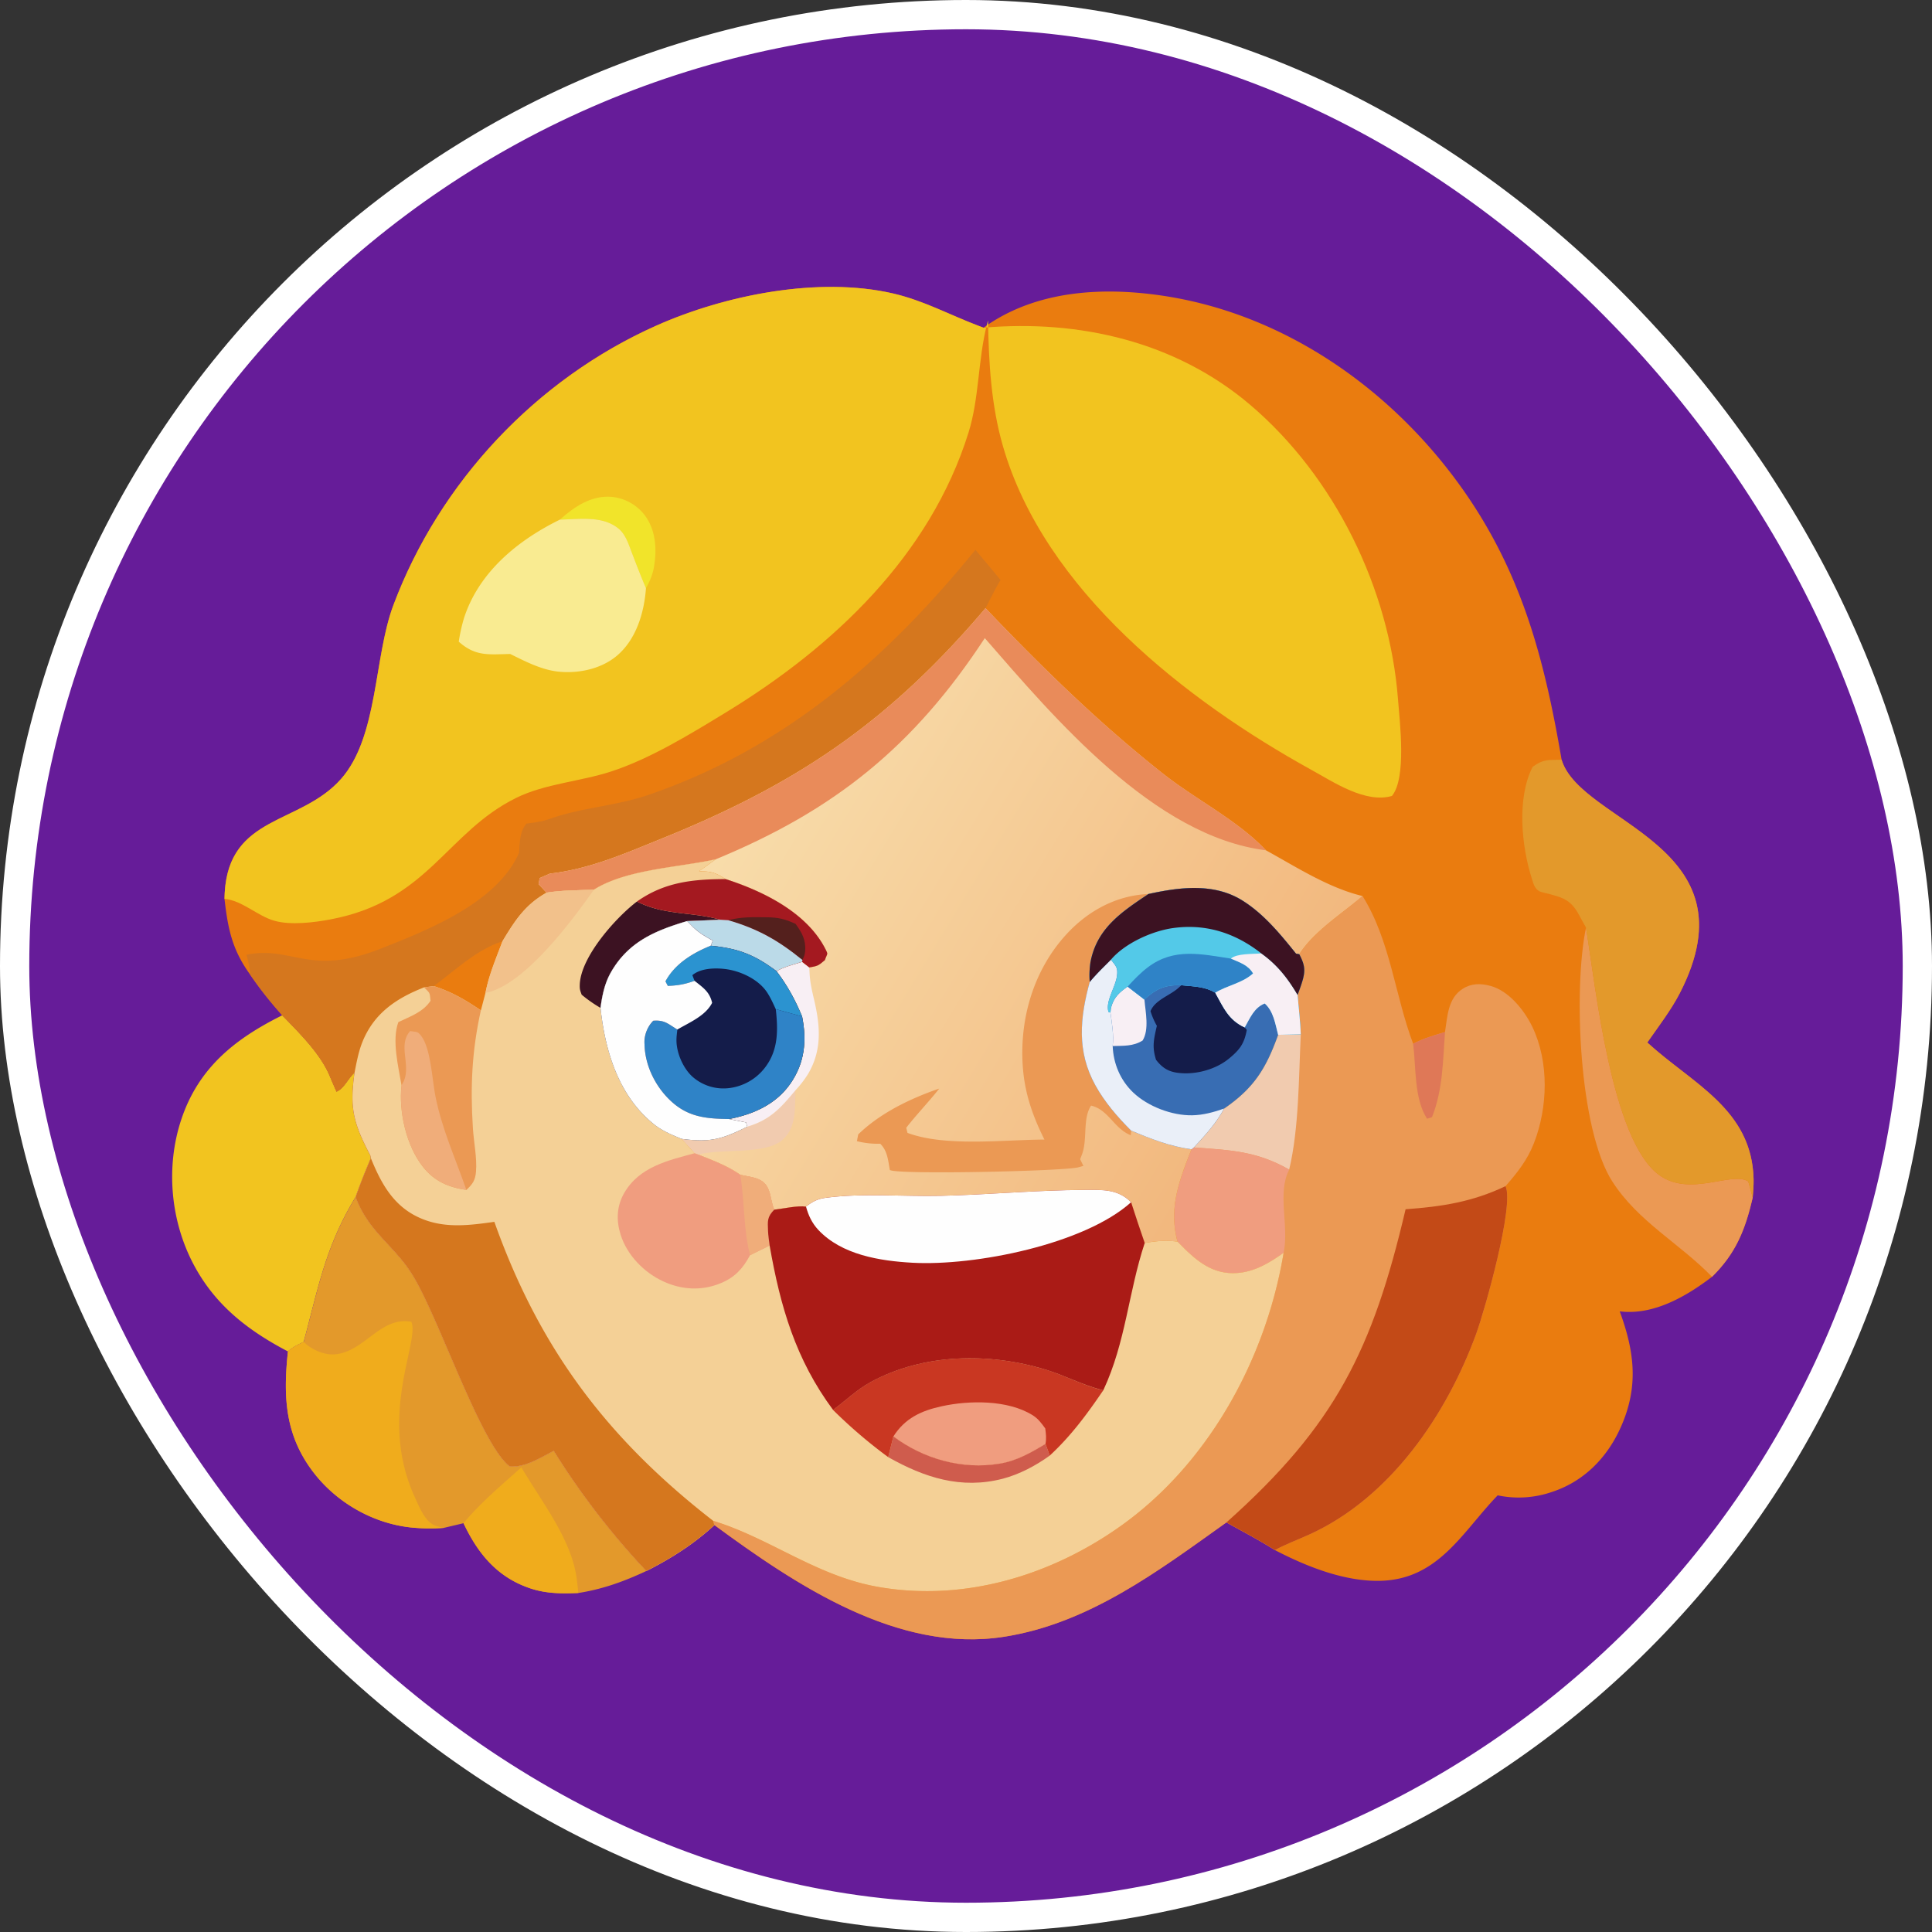
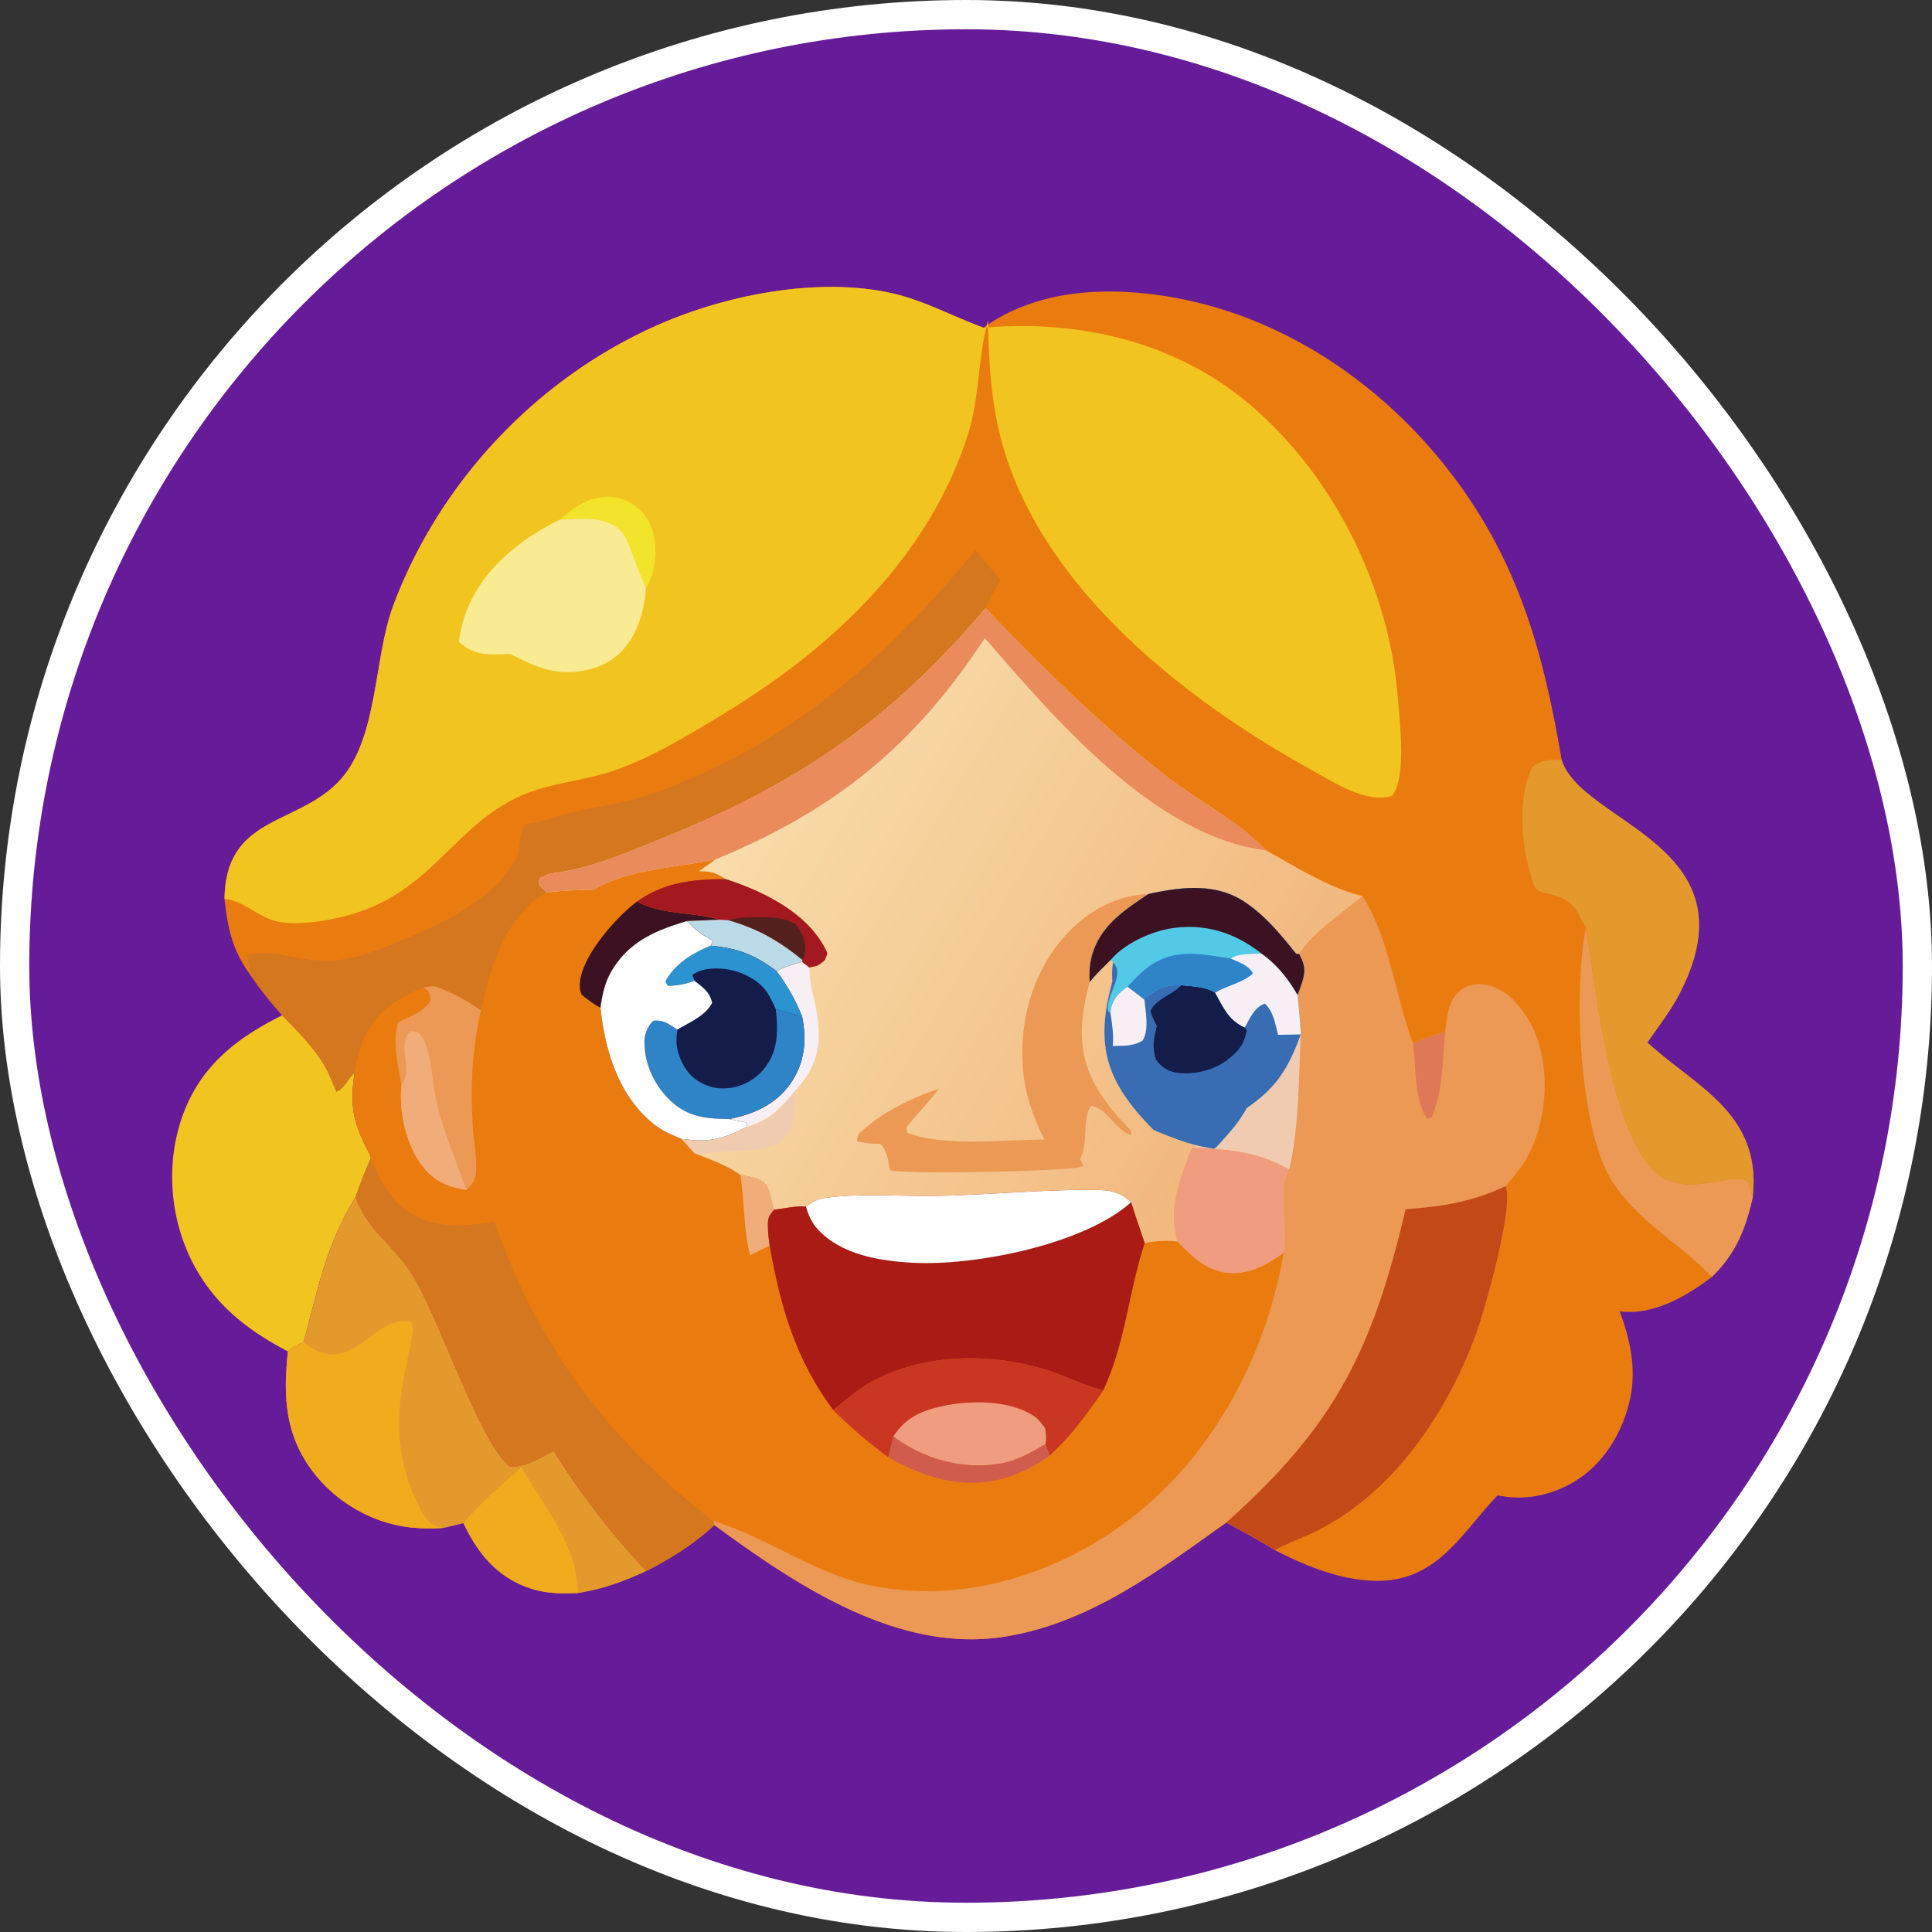
<svg xmlns="http://www.w3.org/2000/svg" width="66" height="66" fill="none">
  <rect width="100%" height="100%" fill="#333333" stroke="none" />
  <rect x=".5" y=".5" width="65" height="65" rx="32.5" fill="#661C99" />
  <rect x=".5" y=".5" width="65" height="65" rx="32.5" stroke="#fff" />
  <path d="m9.642 34.685.1.101c.556.577 1.23 1.25 1.534 1.996.07.17.148.34.22.51.266-.118.392-.451.617-.654-.163 1.163-.06 1.676.486 2.735.067.13.048.073.07.194a20.05 20.05 0 0 0-.52 1.323c-1.036 1.707-1.267 3.078-1.775 4.952-.208.1-.363.172-.539.325-1.35-.708-2.46-1.56-3.197-2.926-.813-1.505-.986-3.371-.445-4.997.59-1.773 1.842-2.76 3.449-3.56Z" fill="#F2C41F" />
  <path d="M10.375 45.842c.508-1.874.739-3.245 1.775-4.952.424 1.174 1.309 1.652 1.927 2.64.907 1.45 2.334 5.8 3.34 6.568.53.035 1.04-.3 1.5-.535a26.15 26.15 0 0 0 3.163 4.105c-.75.352-1.5.624-2.323.751-.558.023-1.078.024-1.615-.15-1.14-.372-1.808-1.18-2.307-2.234l-.674.16a6.301 6.301 0 0 1-1.133-.016c-1.26-.137-2.466-.814-3.256-1.8-1.039-1.298-1.103-2.64-.936-4.212.176-.153.331-.225.54-.325Z" fill="#E3992B" />
  <path d="M17.812 50.127c.688 1.177 1.747 2.494 1.897 3.868l.03.252c.006.057.01.115.017.172-.558.023-1.078.024-1.615-.15-1.14-.372-1.808-1.18-2.307-2.234.587-.706 1.294-1.298 1.978-1.908Zm-7.437-4.285c.04.035.078.074.12.107.255.197.623.346.951.317 1.016-.093 1.552-1.308 2.606-1.111.297.674-1.157 3.205.116 5.985.141.307.34.826.674.965.119.05.198.063.319.09a6.301 6.301 0 0 1-1.133-.016c-1.26-.137-2.466-.815-3.256-1.8-1.039-1.298-1.103-2.64-.936-4.212.176-.154.331-.225.54-.325Z" fill="#F0AC1C" />
  <path d="M7.669 30.707c.002-.067.003-.133.007-.2.149-2.678 2.586-2.324 3.976-3.899 1.268-1.437 1.119-4.15 1.783-5.925 1.578-4.215 4.887-7.733 8.988-9.56 2.346-1.046 5.544-1.685 8.088-1.097 1.032.239 1.915.723 2.891 1.094l.198.075c1.808-1.306 4.161-1.413 6.298-1.065 4.079.665 7.666 3.204 10.039 6.541 2.048 2.88 2.823 5.846 3.41 9.283.656 2.185 6.65 2.892 4.04 7.97-.303.587-.735 1.145-1.112 1.69 1.55 1.418 3.574 2.275 3.63 4.67.005.21-.014.419-.03.63-.256 1.093-.568 1.892-1.39 2.703-.876.67-2.005 1.326-3.153 1.18.509 1.388.659 2.59.02 3.994-.465 1.023-1.257 1.824-2.335 2.176a3.475 3.475 0 0 1-1.854.116l-.114.12c-1.146 1.234-1.965 2.747-3.887 2.8-1.227.032-2.535-.49-3.61-1.05-.53-.342-1.105-.635-1.655-.946-2.33 1.659-4.692 3.452-7.597 3.907-3.633.569-7.116-1.774-9.896-3.816-.698.647-1.478 1.14-2.325 1.57a26.142 26.142 0 0 1-3.164-4.105c-.46.236-.97.57-1.499.535-1.006-.767-2.433-5.117-3.34-6.568-.619-.988-1.504-1.466-1.927-2.64.156-.45.332-.886.52-1.324-.023-.12-.004-.063-.07-.193-.547-1.06-.65-1.572-.487-2.735-.225.203-.35.536-.617.654-.072-.17-.15-.34-.22-.51-.303-.747-.978-1.42-1.534-1.996l-.1-.102c-.4-.448-.76-.898-1.099-1.395-.615-.85-.757-1.57-.873-2.582Z" fill="#EA7C0F" />
  <path d="M54.18 31.686c.329 2.02.87 7.265 2.495 8.451 1.062.774 2.468-.131 3.044.219.013.008.14.497.156.557-.255 1.094-.567 1.893-1.389 2.705-1.107-1.143-2.522-1.881-3.405-3.253-1.143-1.775-1.339-6.572-.9-8.68Z" fill="#EB9954" />
  <path d="M53.347 25.954c.656 2.185 6.65 2.892 4.039 7.97-.302.587-.734 1.145-1.111 1.69 1.55 1.418 3.573 2.274 3.63 4.67.004.21-.014.419-.03.63-.018-.061-.144-.55-.157-.559-.576-.35-1.982.556-3.044-.218-1.626-1.186-2.166-6.431-2.495-8.451-.016-.03-.032-.062-.05-.092-.027-.05-.057-.1-.085-.15-.05-.09-.095-.18-.147-.268-.248-.418-.495-.509-.951-.63-.032-.008-.322-.076-.363-.1-.162-.098-.197-.254-.25-.42-.36-1.12-.521-2.77.025-3.83.379-.275.53-.228.99-.242Z" fill="#E3992B" />
  <path d="m33.322 18.782.859 1.03c-.188.311-.347.643-.515.965-3.274 3.858-6.382 5.98-11.036 7.86-1.262.511-2.477 1.052-3.841 1.206l-.35.152-.04.207.272.293c-.728.407-1.084.956-1.506 1.658-.218.58-.466 1.157-.582 1.766l-.156.596c-.535-.361-.987-.628-1.608-.829l-.333.044c-.958.376-1.72.892-2.113 1.883-.129.327-.193.682-.26 1.025-.225.203-.35.536-.617.654-.072-.17-.15-.34-.22-.51-.304-.747-.978-1.42-1.535-1.996l-.1-.102c-.4-.449-.759-.898-1.098-1.395a2.63 2.63 0 0 0-.08-.514l-.045-.159c1.565-.32 2.142.758 4.592-.21 1.627-.642 3.97-1.567 4.72-3.27.031-.36.016-.708.253-1.001.276-.035.53-.067.793-.16 1.1-.39 2.266-.442 3.36-.815 4.646-1.587 8.14-4.631 11.186-8.378Z" fill="#D5771E" />
-   <path d="M14.82 33.686c.736-.545 1.464-1.247 2.346-1.532-.218.579-.466 1.156-.582 1.765l-.156.596c-.536-.361-.987-.628-1.608-.829Z" fill="#EA7C0F" />
  <path d="M46.547 30.61c.952 1.526 1.103 3.387 1.728 5.045.352-.183.71-.286 1.088-.398.084-.536.098-1.157.605-1.478.301-.191.613-.189.946-.1.632.168 1.162.837 1.432 1.397.578 1.202.533 2.753.054 3.98-.224.574-.566 1.003-.967 1.463.303.66-.71 4.239-1.001 5.037-1.005 2.764-2.927 5.593-5.675 6.852-.4.184-.818.334-1.203.546-.53-.343-1.105-.636-1.656-.947-2.329 1.659-4.692 3.452-7.596 3.907-3.633.569-7.116-1.774-9.897-3.816l-.042-.145c1.957.601 3.528 1.887 5.632 2.258 2.93.515 5.911-.383 8.305-2.092 3.008-2.147 4.952-5.721 5.55-9.324-.548.393-1.12.726-1.82.694-.77-.036-1.292-.553-1.802-1.072-.311-1.15.062-2.098.477-3.155l.079-.061c.393-.428.754-.815 1.034-1.33 1.03-.708 1.432-1.374 1.846-2.52l.774-.018c-.017-.447-.073-.9-.11-1.346.055-.15.113-.302.16-.456.12-.396.077-.586-.102-.933.498-.783 1.455-1.381 2.161-1.988Z" fill="#EB9954" />
  <path d="M48.275 35.655c.352-.183.71-.286 1.088-.398-.07.986-.073 1.977-.443 2.906l-.17.055c-.447-.693-.373-1.76-.475-2.563Z" fill="#DF7857" />
  <path d="m43.663 35.35.774-.017c-.071 1.45-.06 3.221-.397 4.622-1.112-.633-2.009-.667-3.257-.755.393-.428.755-.814 1.034-1.33 1.03-.707 1.432-1.373 1.846-2.52Z" fill="#F1CBAF" />
  <path d="M40.783 39.2c1.249.088 2.145.122 3.258.755-.423.818.004 1.907-.19 2.84-.55.393-1.121.726-1.82.694-.771-.036-1.293-.553-1.803-1.072-.311-1.15.062-2.098.477-3.155l.078-.061Z" fill="#F09D7F" />
  <path d="M51.432 40.52c.304.659-.71 4.238-1 5.036-1.006 2.764-2.927 5.593-5.675 6.852-.4.184-.818.334-1.204.546-.53-.343-1.105-.636-1.655-.947 3.726-3.32 4.996-5.909 6.119-10.697 1.241-.09 2.278-.249 3.415-.79Z" fill="#C34A17" />
  <path d="M33.666 20.777c1.919 2.01 3.895 3.943 6.08 5.665 1.11.875 2.54 1.586 3.5 2.605 1.043.574 2.135 1.283 3.3 1.563-.706.607-1.663 1.205-2.161 1.988.18.347.223.537.102.933-.047.154-.104.306-.16.456.037.447.093.899.11 1.346l-.774.018c-.414 1.146-.816 1.812-1.846 2.52-.28.515-.641.901-1.034 1.33l-.08.06c-.414 1.058-.787 2.006-.476 3.156-.406-.055-.72-.024-1.122.046-.16-.462-.315-.927-.465-1.393-.463-.463-.998-.422-1.608-.42-1.626.006-3.256.163-4.883.202-1.284.03-2.69-.103-3.956.07-.273.037-.44.128-.66.299-.285-.044-.785.071-1.085.104-.105-.24-.11-.54-.231-.765-.186-.346-.582-.342-.928-.427-.447-.312-.936-.49-1.438-.69l-.122-.047-.447-.491c.975.13 1.372.02 2.244-.415l-.042-.145-.582-.117c.825-.158 1.605-.5 2.1-1.213.492-.71.562-1.468.398-2.291a6.684 6.684 0 0 0-.873-1.546c.262-.154.583-.227.872-.32l.245.19c.298-.047.318-.066.535-.25.08-.238.116-.18.025-.361-.634-1.266-2.143-1.996-3.417-2.406-.237-.15-.402-.243-.683-.26l-.226-.01c.193-.131.382-.27.571-.406-1.282.283-3.055.34-4.16 1.037-.535.024-1.09.018-1.618.103l-.273-.293.04-.207.35-.152c1.365-.154 2.58-.695 3.842-1.205 4.654-1.882 7.762-4.003 11.036-7.86Z" fill="url(#a)" />
  <path d="M25.527 38.49c.776-.231 1.133-.627 1.646-1.243-.02.57.04 1.25-.418 1.673-.59.545-2.103.304-2.903.522l-.122-.046-.447-.491c.975.13 1.372.02 2.244-.416Z" fill="#F1CBAF" />
  <path d="m27.4 32.857.245.191.015.258c.022.299.086.57.154.86.21.896.27 1.71-.211 2.525a3.651 3.651 0 0 1-.43.556c-.513.616-.87 1.012-1.646 1.242l-.042-.145-.582-.116c.825-.158 1.605-.5 2.1-1.213.491-.71.561-1.468.398-2.291a6.682 6.682 0 0 0-.873-1.546c.262-.154.582-.227.872-.32Z" fill="#F8EFF4" />
  <path d="M35.68 38.93c-.405-.81-.676-1.586-.74-2.496-.115-1.647.375-3.316 1.511-4.539.738-.793 1.695-1.306 2.778-1.354-.913.61-1.769 1.177-1.979 2.341-.04.224-.033.437-.023.663-.337 1.23-.448 2.374.195 3.533.323.583.752 1.075 1.22 1.546l-.013.157c-.574-.225-.755-.87-1.356-1.012-.292.44-.12 1.137-.305 1.652-.022.061-.046.121-.069.181l.112.227-.181.05c-.525.131-6.17.255-6.431.09-.062-.331-.079-.65-.328-.897a2.94 2.94 0 0 1-.797-.088l.043-.23c.757-.735 1.78-1.226 2.769-1.567-.36.46-.768.876-1.127 1.339l.042.175c1.299.484 3.293.234 4.68.228Z" fill="#EB9954" />
  <path d="M33.666 20.777c1.919 2.01 3.895 3.943 6.08 5.665 1.11.875 2.54 1.586 3.5 2.605-3.818-.474-7.222-4.512-9.604-7.248-2.421 3.694-5.124 5.88-9.193 7.556-1.282.283-3.055.34-4.16 1.037-.535.024-1.09.018-1.618.103l-.273-.293.04-.207.35-.152c1.365-.154 2.58-.695 3.842-1.205 4.654-1.882 7.762-4.003 11.036-7.86Z" fill="#E98B5A" />
-   <path d="M39.23 30.541c1.052-.232 2.23-.386 3.2.215.738.457 1.305 1.153 1.843 1.821l.112.02c.179.348.223.538.102.934-.047.154-.105.306-.16.456.037.447.093.899.11 1.346l-.774.018c-.414 1.146-.816 1.812-1.846 2.52-.28.515-.641.901-1.035 1.33l-.078.06c-.749-.103-1.37-.352-2.063-.637-.467-.47-.896-.963-1.22-1.546-.642-1.159-.53-2.302-.194-3.533a2.927 2.927 0 0 1 .023-.663c.21-1.164 1.065-1.73 1.98-2.34Z" fill="#386DB3" />
+   <path d="M39.23 30.541c1.052-.232 2.23-.386 3.2.215.738.457 1.305 1.153 1.843 1.821l.112.02c.179.348.223.538.102.934-.047.154-.105.306-.16.456.037.447.093.899.11 1.346c-.414 1.146-.816 1.812-1.846 2.52-.28.515-.641.901-1.035 1.33l-.078.06c-.749-.103-1.37-.352-2.063-.637-.467-.47-.896-.963-1.22-1.546-.642-1.159-.53-2.302-.194-3.533a2.927 2.927 0 0 1 .023-.663c.21-1.164 1.065-1.73 1.98-2.34Z" fill="#386DB3" />
  <path d="M37.935 34.591c.008-.06.008-.122.024-.18.094-.347.282-.51.562-.708l.574.442c.037.43.169 1.024-.061 1.4-.322.203-.655.178-1.022.189.042-.387-.026-.76-.077-1.143Z" fill="#F8EFF4" />
  <path d="M40.358 33.657c.401.042.806.041 1.158.256.282.507.451.93 1.006 1.185l.07.085c-.087.477-.244.68-.607.979-.46.379-1.158.565-1.75.487-.336-.044-.537-.179-.743-.444-.123-.396-.093-.62-.003-1.025l.031-.137a2.465 2.465 0 0 1-.217-.5c.147-.37.624-.52.923-.768.045-.038.088-.079.133-.118Z" fill="#141C4A" />
-   <path d="M37.952 32.783c.17.226.244.265.205.56-.053.394-.4.86-.29 1.225l.067.023c.051.383.119.756.077 1.143.022.6.263 1.172.703 1.59.5.475 1.321.787 2.01.776.376-.006.741-.107 1.093-.23-.28.516-.641.902-1.035 1.33l-.078.062c-.749-.104-1.37-.352-2.063-.638-.467-.47-.896-.962-1.22-1.546-.642-1.159-.53-2.302-.194-3.533.223-.271.477-.513.725-.762Z" fill="#EAEFF8" />
  <path d="M39.23 30.541c1.052-.232 2.23-.386 3.2.215.739.457 1.306 1.153 1.844 1.821l.111.02c.18.348.223.538.102.934-.047.154-.104.306-.16.456.038.447.094.899.11 1.346l-.774.018c-.099-.386-.158-.803-.457-1.071-.363.141-.5.497-.685.818-.555-.255-.724-.678-1.007-1.185-.351-.215-.756-.215-1.157-.256-.56-.014-.849.112-1.262.488l-.575-.442c-.28.199-.467.36-.562.707-.016.06-.016.12-.024.181l-.067-.023c-.11-.365.237-.83.29-1.224.04-.296-.034-.335-.205-.561-.247.249-.502.49-.725.762a2.922 2.922 0 0 1 .023-.663c.21-1.164 1.066-1.73 1.98-2.34Z" fill="#53C9E8" />
  <path d="M38.522 33.703c.217-.238.439-.47.697-.664.889-.67 1.82-.445 2.833-.291.297.13.585.213.756.506-.37.335-.866.401-1.293.66-.351-.216-.756-.215-1.157-.257-.56-.014-.849.112-1.262.488l-.574-.442Z" fill="#2F83C7" />
  <path d="M43.087 32.57c.546.39.9.842 1.24 1.417.037.447.093.899.11 1.346l-.774.018c-.1-.386-.159-.803-.457-1.071-.364.141-.501.498-.686.818-.555-.255-.723-.678-1.006-1.185.426-.258.923-.324 1.293-.659-.172-.293-.46-.376-.757-.506.196-.182.753-.152 1.037-.179Z" fill="#F8EFF4" />
  <path d="M39.23 30.541c1.052-.232 2.23-.386 3.2.215.739.457 1.306 1.153 1.844 1.821l.111.02c.18.348.223.538.102.934-.047.154-.104.306-.16.456-.34-.575-.694-1.028-1.24-1.418-.881-.692-1.88-1.02-3.005-.866-.719.098-1.652.518-2.13 1.08-.247.249-.502.49-.725.762a2.92 2.92 0 0 1 .023-.663c.21-1.164 1.066-1.73 1.98-2.34Z" fill="#3C1222" />
  <path d="M7.669 30.707c.002-.067.003-.133.007-.2.149-2.678 2.586-2.324 3.976-3.899 1.268-1.437 1.119-4.15 1.783-5.925 1.578-4.215 4.887-7.733 8.988-9.56 2.346-1.046 5.544-1.685 8.088-1.097 1.032.239 1.915.723 2.891 1.094l.198.075c3.276-.284 6.57.477 9.11 2.636 2.89 2.46 4.755 6.28 5.047 10.047.062.802.298 2.699-.206 3.313-.902.26-1.977-.463-2.748-.889-4.297-2.372-9.125-6.144-10.543-11.067-.402-1.396-.484-2.845-.507-4.29l-.04.147c-.305 1.204-.26 2.514-.628 3.689-1.316 4.207-4.622 7.322-8.29 9.558-1.207.736-2.579 1.581-3.93 2.02-1.038.338-2.25.414-3.229.897-2.39 1.178-3.005 3.524-6.351 4.153-.557.105-1.355.204-1.91.046-.586-.166-1.105-.697-1.706-.748Z" fill="#F2C41F" />
  <path d="M19.127 17.75c.493-.438 1.074-.836 1.769-.776.43.037.846.264 1.112.604.387.493.437 1.15.34 1.752-.045.277-.141.52-.282.76-.171-.397-.325-.801-.48-1.204-.107-.276-.207-.615-.44-.814-.55-.468-1.342-.334-2.019-.321Z" fill="#F1E42A" />
  <path d="M19.128 17.75c.677-.012 1.468-.146 2.019.322.233.2.333.538.44.814.155.403.309.808.48 1.204-.059.828-.326 1.737-.978 2.298-.535.46-1.307.625-1.997.558-.584-.057-1.143-.349-1.662-.605-.74.015-1.184.09-1.758-.42a5.84 5.84 0 0 1 .176-.797c.507-1.581 1.845-2.67 3.28-3.373Z" fill="#F9EB91" />
-   <path d="M20.29 30.392c1.105-.698 2.878-.754 4.16-1.037-.19.137-.378.274-.57.407.075.003.15.005.225.01.28.016.446.11.683.259 1.273.41 2.782 1.14 3.417 2.406.09.181.054.123-.025.36-.217.185-.237.204-.535.251l-.245-.19c-.29.093-.61.166-.872.32.377.5.632.968.873 1.546.163.823.094 1.58-.398 2.29-.495.715-1.275 1.056-2.1 1.214l.582.117.042.145c-.872.434-1.269.544-2.244.415l.447.491.122.047c.502.2.991.378 1.437.69.347.085.743.08.929.427.12.226.126.524.231.764.3-.032.8-.147 1.085-.103.22-.171.386-.262.66-.3 1.267-.172 2.672-.04 3.956-.07 1.627-.038 3.257-.195 4.883-.201.61-.003 1.145-.043 1.607.42.15.466.305.93.465 1.393.403-.07.717-.101 1.123-.047.51.52 1.032 1.037 1.803 1.073.699.032 1.27-.301 1.82-.694-.599 3.603-2.543 7.177-5.55 9.324-2.395 1.709-5.376 2.607-8.306 2.091-2.104-.37-3.675-1.656-5.632-2.257l.043.145c-.699.647-1.479 1.14-2.326 1.57a26.14 26.14 0 0 1-3.164-4.105c-.46.236-.97.57-1.499.535-1.006-.767-2.433-5.117-3.34-6.568-.618-.988-1.504-1.466-1.927-2.64.156-.45.332-.886.52-1.324-.022-.12-.004-.063-.07-.193-.547-1.06-.65-1.572-.487-2.735.068-.343.132-.698.261-1.025.392-.991 1.155-1.507 2.113-1.883l.333-.044c.62.201 1.072.468 1.608.829l.156-.596c.116-.61.364-1.186.582-1.765.421-.704.778-1.252 1.506-1.659.528-.085 1.083-.079 1.619-.103Z" fill="#F4D096" />
  <path d="M30.519 49.07c1.032.771 2.347 1.143 3.627.931.585-.096 1.07-.374 1.57-.675l.145.399c-.473.342-1.038.642-1.604.79-1.426.37-2.679-.04-3.914-.737l.176-.707Z" fill="#CF5C4D" />
  <path d="M21.76 30.797c.936.479 1.877.343 2.85.623l-1.136.046c-1.092.323-2.005.705-2.601 1.744-.22.382-.3.791-.36 1.22a4.586 4.586 0 0 1-.643-.45c-.05-.146-.071-.172-.064-.351.039-.955 1.24-2.29 1.954-2.832Z" fill="#3C1222" />
-   <path d="M18.671 30.495c.529-.085 1.084-.079 1.619-.103-.74 1.048-2.38 3.276-3.706 3.527.116-.61.364-1.186.582-1.765.42-.703.777-1.252 1.505-1.659Z" fill="#F2C18B" />
  <path d="M24.788 30.031c1.274.41 2.783 1.14 3.418 2.406.09.181.054.123-.026.36-.217.185-.237.204-.535.251l-.244-.19c-.29.093-.61.166-.873.32-.76-.567-1.299-.777-2.248-.87l.069-.176c-.268-.146-.483-.272-.7-.489a7.303 7.303 0 0 1-.174-.178l1.135-.045c-.972-.28-1.913-.144-2.85-.623.944-.668 1.917-.763 3.028-.766Z" fill="#A41920" />
  <path d="M24.877 31.436c.47-.121.842-.104 1.32-.1.395.004.623.06.981.225.215.295.36.55.326.936-.013.145-.039.182-.092.299-.82-.668-1.521-1.066-2.535-1.36Z" fill="#54201D" />
  <path d="m24.61 31.42.267.016c1.015.294 1.715.692 2.536 1.36l-.013.061c-.29.094-.61.167-.873.32-.76-.566-1.299-.776-2.248-.87l.069-.175c-.268-.146-.483-.272-.7-.489-.059-.058-.116-.118-.174-.178l1.135-.045Z" fill="#BBDAE8" />
  <path d="m14.486 33.73.333-.044c.621.201 1.073.468 1.608.829-.308 1.395-.362 2.603-.272 4.026.03.469.145 1.023.106 1.487-.025.298-.117.424-.329.622-.61-.09-1.09-.294-1.482-.788-.567-.715-.833-1.88-.734-2.785-.106-.646-.336-1.532-.108-2.16.406-.195.843-.34 1.1-.729-.03-.318-.024-.252-.222-.458Z" fill="#EB9954" />
  <path d="M13.716 37.077c.027-.05.061-.098.083-.151.24-.578-.218-1.223.212-1.703.225.04.246-.004.374.16.328.42.376 1.472.483 2.032.219 1.137.688 2.15 1.064 3.235-.61-.091-1.09-.294-1.482-.788-.568-.715-.833-1.88-.734-2.785Z" fill="#F0AD7A" />
-   <path d="m23.728 39.396.123.046c.502.201.991.379 1.437.69.347.086.743.082.928.428.12.225.127.524.232.764-.244.25-.226.382-.212.725.006.167.034.336.055.501l-.668.33c-.245.455-.517.754-.997.954-.647.27-1.334.233-1.966-.059-.657-.302-1.236-.893-1.457-1.59-.154-.486-.14-.973.116-1.422.514-.899 1.487-1.117 2.41-1.367Z" fill="#F09D7F" />
  <path d="M25.289 40.132c.346.086.742.081.928.428.12.225.126.524.232.764-.245.25-.226.382-.213.725.007.167.034.336.055.501l-.667.33c-.23-.866-.185-1.85-.335-2.748Z" fill="#F0AD7A" />
  <path d="M28.457 48.165c.427-.313.819-.697 1.284-.95 1.816-.987 4.048-1.015 5.987-.424.631.192 1.207.503 1.849.675l.112.029c-.555.816-1.099 1.555-1.828 2.23l-.145-.4c-.5.302-.986.58-1.57.676-1.28.212-2.596-.16-3.627-.93l-.176.707a16.9 16.9 0 0 1-1.886-1.613Z" fill="#C93722" />
  <path d="M30.52 49.07c.391-.616.944-.877 1.65-1.03.941-.206 2.262-.224 3.11.308.187.118.3.275.428.45.024.197.043.331.008.527-.5.302-.985.58-1.57.676-1.28.212-2.595-.16-3.627-.93Z" fill="#F09D7F" />
  <path d="M20.514 34.43c.06-.429.14-.838.359-1.22.596-1.039 1.51-1.42 2.601-1.745l.174.178c.217.217.433.343.7.489l-.068.175c.949.094 1.487.304 2.248.87.377.5.632.969.873 1.547.163.823.094 1.58-.398 2.29-.495.715-1.275 1.056-2.1 1.214l.582.116.042.145c-.872.435-1.269.545-2.244.416-.328-.136-.655-.27-.935-.493-1.212-.965-1.676-2.502-1.834-3.981Z" fill="#141C4A" />
  <path d="M24.279 32.308c.949.093 1.488.303 2.248.87.377.5.633.968.873 1.546l-.899-.25c-.09-.197-.181-.4-.302-.581-.299-.448-.923-.734-1.447-.792-.36-.04-.823-.02-1.1.212l.074.193a2.7 2.7 0 0 1-.915.173l-.08-.154c.317-.597.939-.972 1.548-1.217Z" fill="#2B93D0" />
  <path d="m26.502 34.474.899.25c.163.823.093 1.58-.398 2.29-.495.714-1.275 1.056-2.1 1.214-.717-.012-1.315-.05-1.884-.528-.584-.489-.984-1.255-1.001-2.022-.007-.334.074-.56.3-.808.385-.03.497.103.821.3-.014.137-.031.243-.03.377.004.427.225.94.541 1.23a1.6 1.6 0 0 0 1.267.393 1.818 1.818 0 0 0 1.224-.71c.453-.598.439-1.277.361-1.986Z" fill="#2F83C7" />
  <path d="M20.514 34.43c.06-.429.14-.838.359-1.22.596-1.039 1.51-1.42 2.601-1.745l.174.178c.217.217.433.343.7.489l-.068.175c-.61.245-1.23.62-1.547 1.218l.08.154c.344-.011.59-.057.914-.173.287.23.515.373.6.753-.226.442-.761.662-1.188.911-.324-.197-.436-.33-.822-.3a1.045 1.045 0 0 0-.299.808c.017.767.417 1.533 1 2.022.57.477 1.168.516 1.885.528l.582.116.043.145c-.873.435-1.27.545-2.245.416-.328-.136-.655-.27-.935-.493-1.212-.965-1.676-2.502-1.834-3.981Z" fill="#FEFEFE" />
  <path d="M12.15 40.89c.156-.45.332-.886.52-1.324.353.87.777 1.646 1.678 2.042.832.367 1.672.253 2.54.132 1.54 4.33 3.854 7.4 7.474 10.213l.043.145c-.698.647-1.478 1.14-2.326 1.57a26.146 26.146 0 0 1-3.163-4.105c-.46.236-.97.57-1.5.535-1.006-.767-2.432-5.117-3.34-6.568-.618-.988-1.503-1.466-1.927-2.64Z" fill="#D5771E" />
  <path d="M27.534 41.22c.22-.17.386-.261.66-.299 1.266-.172 2.672-.04 3.956-.07 1.627-.038 3.257-.195 4.883-.201.61-.003 1.145-.043 1.607.42.15.466.305.93.465 1.393-.56 1.694-.642 3.376-1.415 5.032l-.112-.03c-.642-.171-1.217-.482-1.85-.674-1.938-.59-4.17-.563-5.986.424-.465.253-.857.637-1.283.95-1.278-1.723-1.802-3.528-2.167-5.615-.021-.165-.049-.334-.055-.501-.014-.343-.032-.476.212-.725.3-.032.8-.147 1.085-.104Z" fill="#AA1B16" />
  <path d="M27.534 41.22c.22-.17.386-.261.66-.299 1.266-.172 2.672-.04 3.956-.07 1.627-.038 3.256-.195 4.883-.201.61-.003 1.145-.043 1.607.42-1.6 1.438-5.333 2.185-7.471 2.067-1.114-.062-2.412-.269-3.213-1.121-.218-.234-.337-.49-.422-.796Z" fill="#FEFEFE" />
  <defs>
    <linearGradient id="a" x1="42.073" y1="38.31" x2="24.774" y2="27.855" gradientUnits="userSpaceOnUse">
      <stop stop-color="#F2B87E" />
      <stop offset="1" stop-color="#F8DDAB" />
    </linearGradient>
  </defs>
</svg>